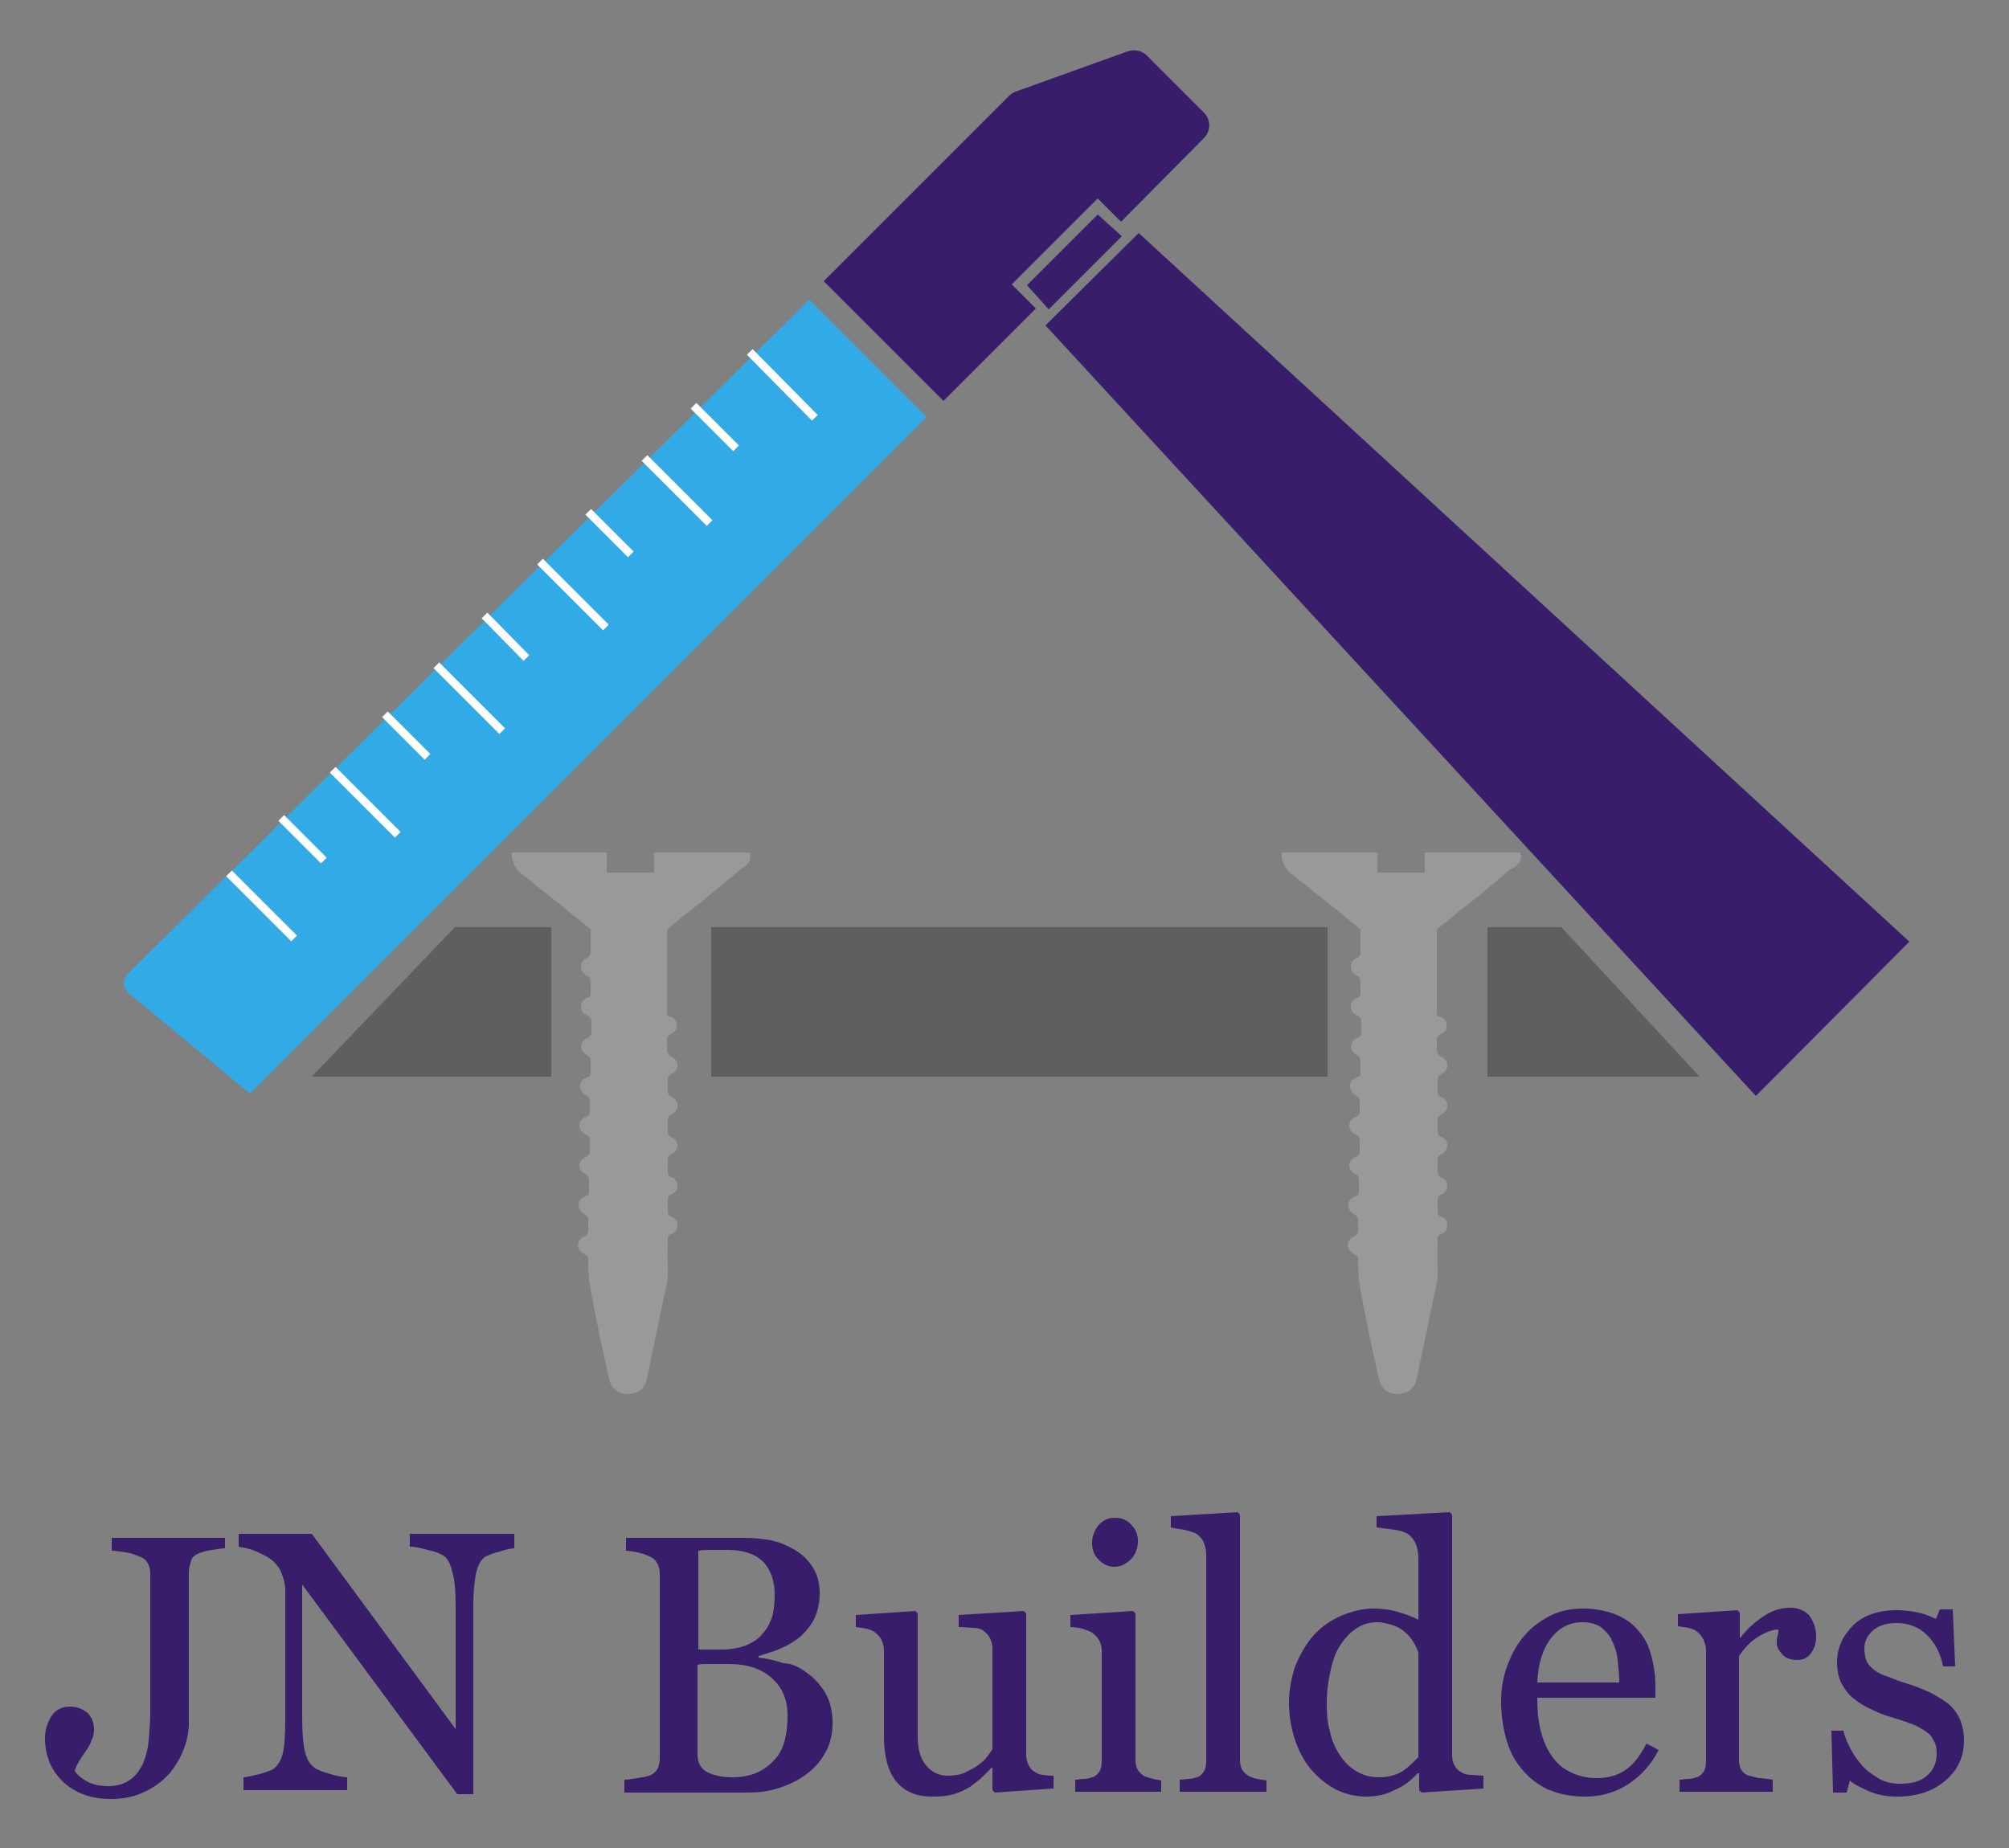
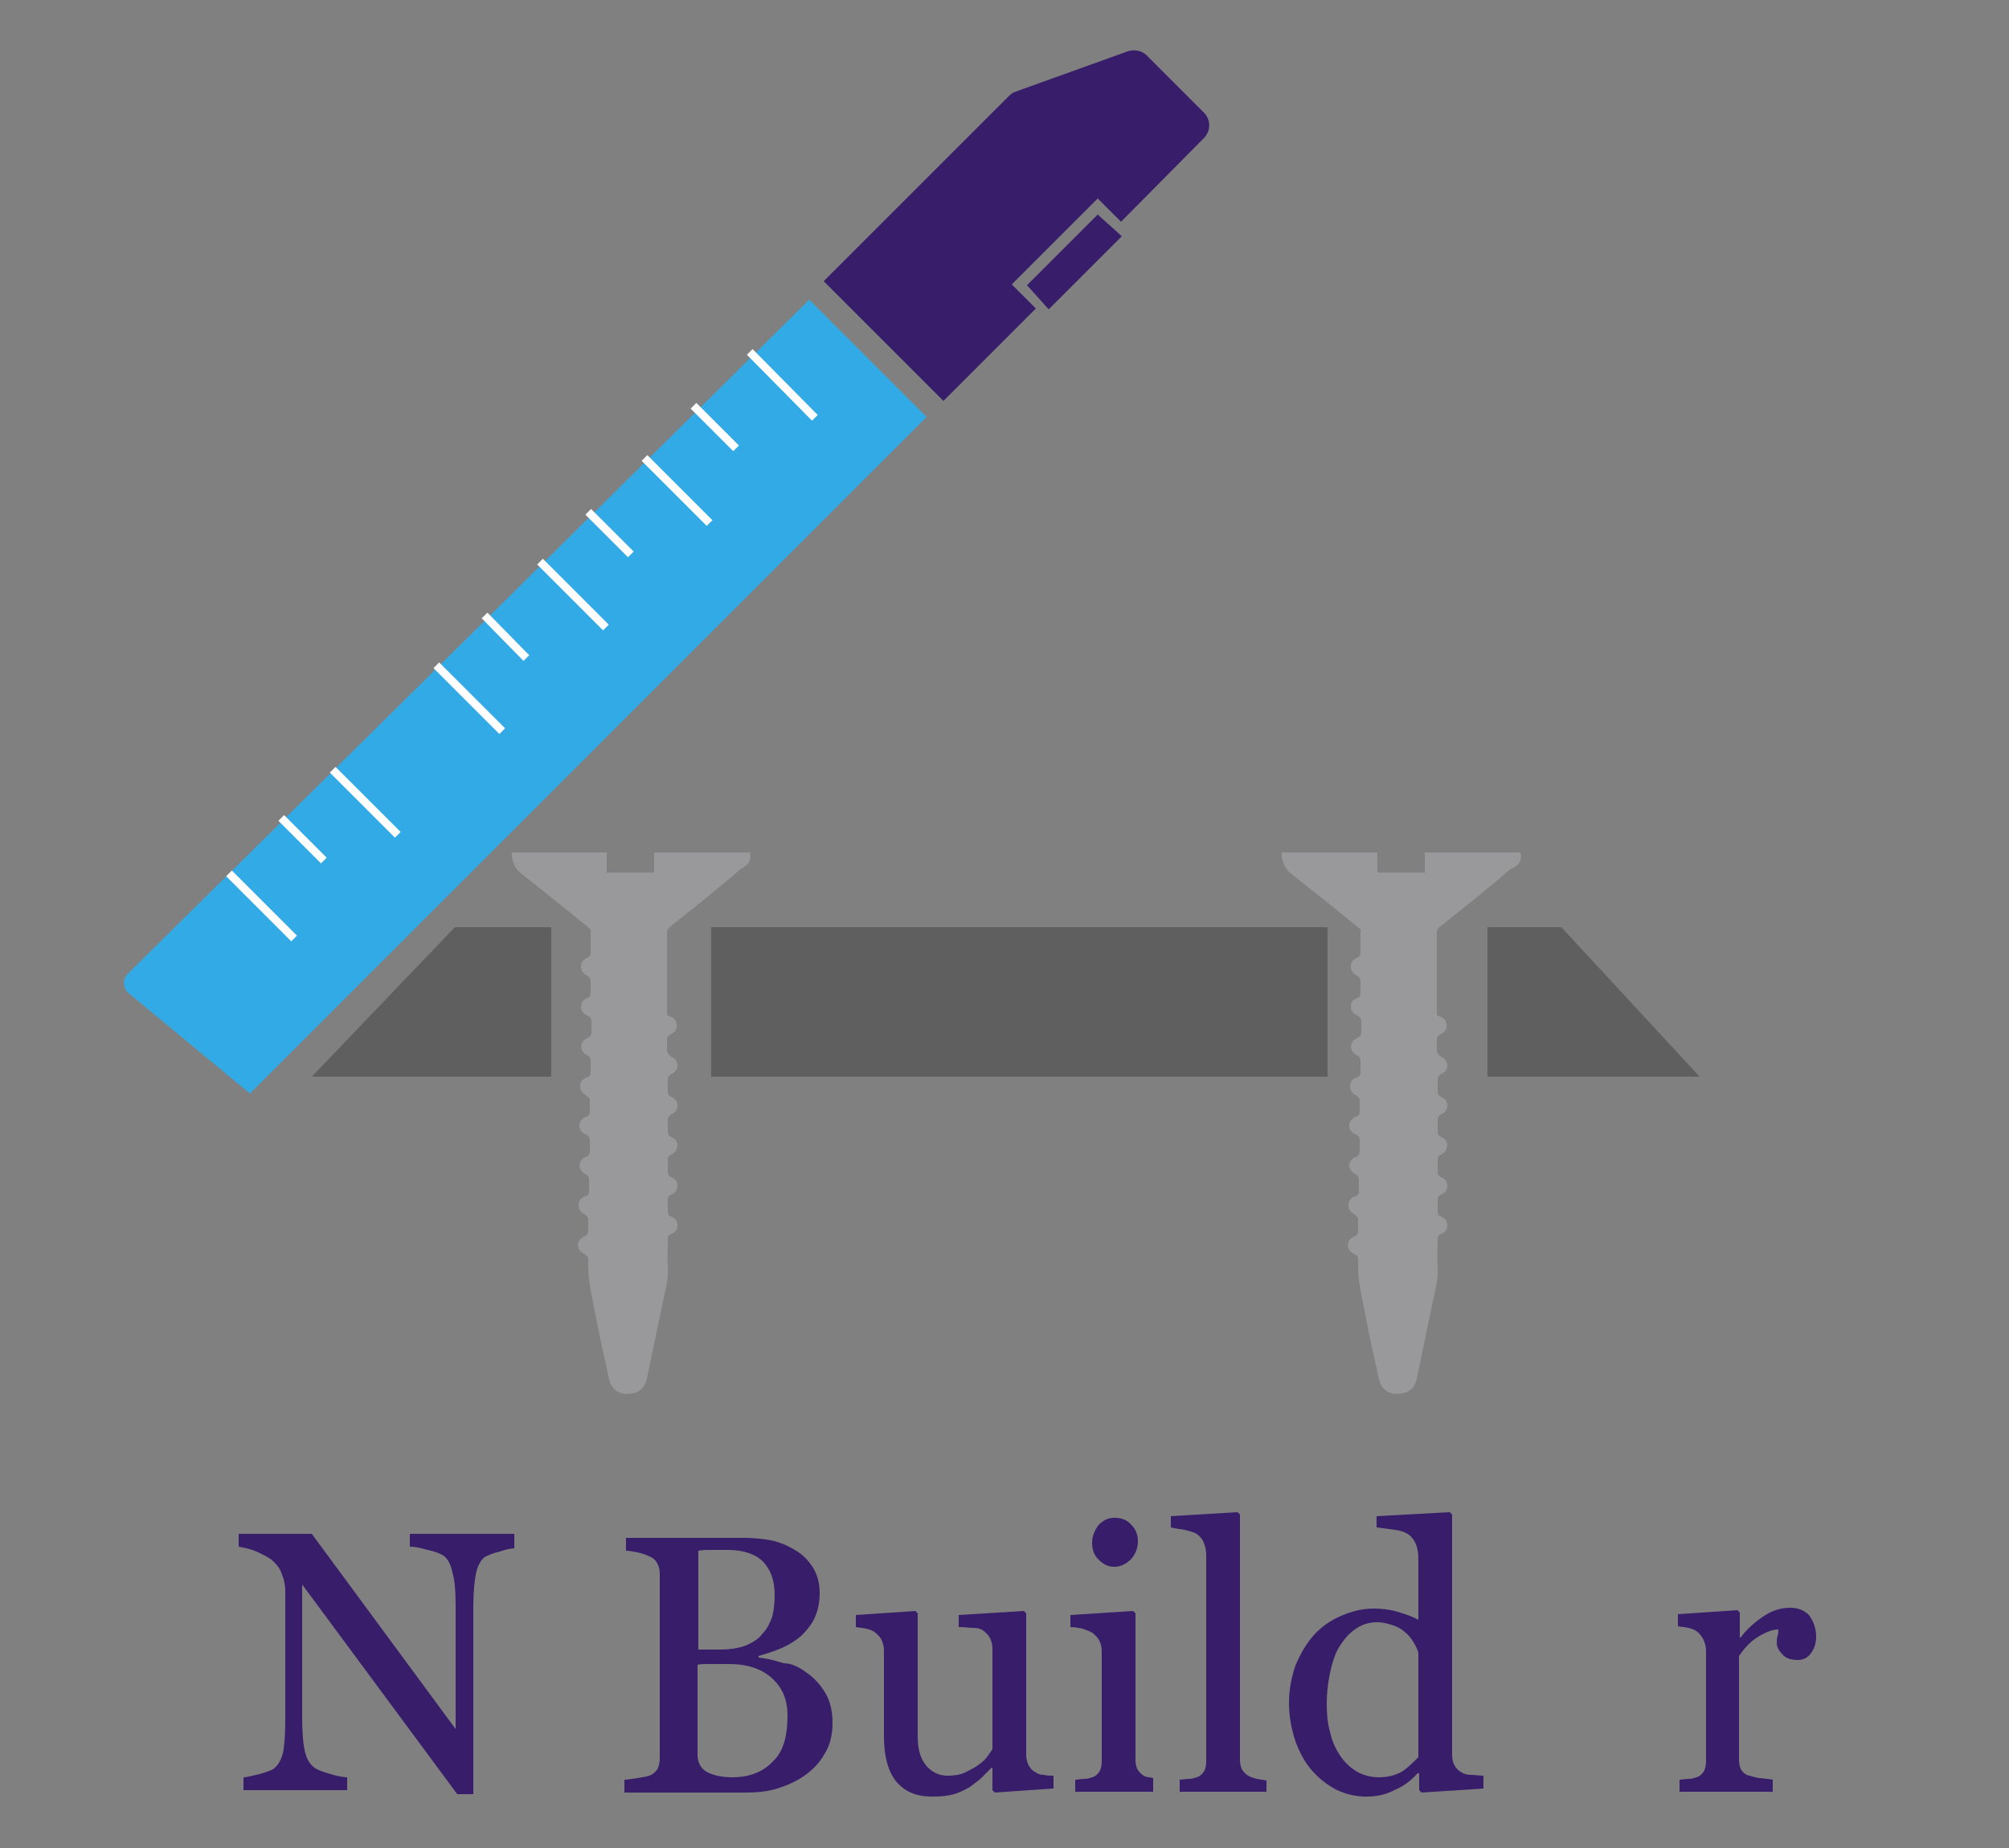
<svg xmlns="http://www.w3.org/2000/svg" version="1.1" id="Layer_2_00000132785641922267295180000011721675644502010030_" x="0px" y="0px" viewBox="0 0 250 230" style="enable-background:new 0 0 250 230;" xml:space="preserve">
  <rect x="0" y="0" width="250" height="230" fill="#808080" stroke="none" />
  <style type="text/css">
	.st0{fill:#99989B;}
	.st1{fill:#605F60;}
	.st2{fill:#371D6A;}
	.st3{fill:#32AAE6;}
	.st4{fill:none;stroke:#FFFFFF;stroke-miterlimit:10;}
</style>
  <path class="st0" d="M93.3,106.1H81.4v2.5h-5.9v-2.5H63.7c-0.1,0.9,0.4,2,1,2.5c2.9,2.3,5.8,4.6,8.6,6.9c0.2,0.1,0.3,0.3,0.2,0.5  c0,0.8,0,1.7,0,2.5c0,0.4-0.1,0.5-0.4,0.7c-0.5,0.2-0.8,0.5-0.8,1.1c0,0.5,0.3,0.9,0.7,1.1c0.3,0.1,0.5,0.4,0.5,0.8s0,0.9,0,1.3  s-0.1,0.6-0.4,0.7c-0.5,0.2-0.8,0.5-0.8,1.1c0,0.5,0.3,0.9,0.8,1.1c0.3,0.1,0.5,0.4,0.5,0.7c0,0.4,0,0.9,0,1.3  c0,0.4-0.1,0.6-0.5,0.8c-0.5,0.2-0.7,0.5-0.8,1c0,0.5,0.3,0.9,0.7,1.1c0.4,0.2,0.5,0.4,0.5,0.8c0,0.4,0,0.9,0,1.3  c0,0.4-0.1,0.6-0.5,0.7c-0.5,0.2-0.8,0.5-0.8,1.1c0,0.5,0.3,0.9,0.7,1.1c0.3,0.2,0.5,0.4,0.5,0.7c0,0.4,0,0.9,0,1.3  c0,0.3-0.1,0.6-0.5,0.7c-0.5,0.2-0.8,0.6-0.8,1.1s0.3,0.9,0.8,1.1c0.3,0.1,0.5,0.4,0.5,0.7c0,0.4,0,0.9,0,1.3c0,0.4-0.1,0.6-0.5,0.8  c-0.5,0.2-0.7,0.5-0.8,1c0,0.5,0.3,0.9,0.7,1.1c0.4,0.2,0.5,0.4,0.5,0.8c0,0.4,0,0.9,0,1.3c0,0.4-0.1,0.6-0.5,0.7  c-0.5,0.2-0.8,0.5-0.8,1.1c0,0.5,0.3,0.9,0.7,1.1c0.3,0.2,0.5,0.4,0.5,0.7c0,0.4,0,0.9,0,1.3c0,0.4-0.1,0.6-0.5,0.8  c-0.8,0.3-1,1.2-0.5,1.8c0.2,0.2,0.4,0.3,0.7,0.5c0.2,0.1,0.3,0.2,0.3,0.5c0,0.9,0,1.8,0.1,2.6c0.3,2.1,0.8,4.2,1.2,6.4  c0.4,2,0.9,4,1.3,6c0.1,0.3,0.2,0.6,0.4,0.9c0.7,0.9,1.6,1,2.6,0.8s1.5-0.9,1.7-1.8c0.7-3.4,1.4-6.7,2.1-10.1  c0.3-1.3,0.6-2.5,0.5-3.9c-0.1-1.1,0-2.3,0-3.4c0-0.3,0.1-0.5,0.4-0.6c0.5-0.2,0.8-0.5,0.8-1.1s-0.3-0.9-0.8-1.1  c-0.3-0.1-0.4-0.3-0.4-0.6c0-0.5,0-1,0-1.5c0-0.3,0.1-0.5,0.4-0.6c0.5-0.2,0.8-0.6,0.8-1.1c0-0.6-0.3-0.9-0.8-1.1  c-0.3-0.1-0.4-0.4-0.4-0.7c0-0.5,0-0.9,0-1.4c0-0.3,0.1-0.6,0.4-0.7c0.5-0.2,0.7-0.6,0.8-1.1c0-0.6-0.3-0.9-0.8-1.1  c-0.3-0.1-0.4-0.4-0.4-0.7c0-0.5,0-0.9,0-1.4c0-0.3,0.1-0.5,0.4-0.7c0.5-0.2,0.8-0.6,0.8-1.1s-0.3-0.9-0.8-1.1  c-0.3-0.1-0.4-0.4-0.4-0.7c0-0.5,0-0.9,0-1.4c0-0.3,0.1-0.5,0.4-0.7c0.5-0.2,0.8-0.6,0.8-1.1s-0.3-0.9-0.8-1.1  c-0.3-0.2-0.4-0.4-0.5-0.7c0-0.4,0-0.9,0-1.3c0-0.4,0.1-0.6,0.5-0.8c0.6-0.3,0.8-0.7,0.7-1.3c-0.1-0.5-0.4-0.8-0.9-0.9  c-0.3-0.1-0.3-0.2-0.3-0.5c0-3.3,0-6.7,0-10c0-0.2,0.1-0.4,0.2-0.5c1.7-1.4,3.4-2.7,5.1-4.1c1.3-1.1,2.6-2.1,3.8-3.2  C93.3,107.6,93.5,106.9,93.3,106.1z" />
  <path class="st0" d="M189.2,106.1h-11.9v2.5h-5.9v-2.5h-11.9c-0.1,0.9,0.4,2,1,2.5c2.9,2.3,5.8,4.6,8.6,6.9c0.2,0.1,0.3,0.3,0.2,0.5  c0,0.8,0,1.7,0,2.5c0,0.4-0.1,0.5-0.4,0.7c-0.5,0.2-0.8,0.5-0.8,1.1c0,0.5,0.3,0.9,0.7,1.1c0.3,0.1,0.5,0.4,0.5,0.8s0,0.9,0,1.3  s-0.1,0.6-0.4,0.7c-0.5,0.2-0.8,0.5-0.8,1.1c0,0.5,0.3,0.9,0.8,1.1c0.3,0.1,0.5,0.4,0.5,0.7c0,0.4,0,0.9,0,1.3  c0,0.4-0.1,0.6-0.5,0.8c-0.5,0.2-0.7,0.5-0.8,1c0,0.5,0.3,0.9,0.7,1.1c0.4,0.2,0.5,0.4,0.5,0.8c0,0.4,0,0.9,0,1.3  c0,0.4-0.1,0.6-0.5,0.7c-0.5,0.2-0.8,0.5-0.8,1.1c0,0.5,0.3,0.9,0.7,1.1c0.3,0.2,0.5,0.4,0.5,0.7c0,0.4,0,0.9,0,1.3  c0,0.3-0.1,0.6-0.5,0.7c-0.5,0.2-0.8,0.6-0.8,1.1s0.3,0.9,0.8,1.1c0.3,0.1,0.5,0.4,0.5,0.7c0,0.4,0,0.9,0,1.3c0,0.4-0.1,0.6-0.5,0.8  c-0.5,0.2-0.7,0.5-0.8,1c0,0.5,0.3,0.9,0.7,1.1c0.4,0.2,0.5,0.4,0.5,0.8c0,0.4,0,0.9,0,1.3c0,0.4-0.1,0.6-0.5,0.7  c-0.5,0.2-0.8,0.5-0.8,1.1c0,0.5,0.3,0.9,0.7,1.1c0.3,0.2,0.5,0.4,0.5,0.7c0,0.4,0,0.9,0,1.3c0,0.4-0.1,0.6-0.5,0.8  c-0.8,0.3-1,1.2-0.5,1.8c0.2,0.2,0.4,0.3,0.7,0.5c0.2,0.1,0.3,0.2,0.3,0.5c0,0.9,0,1.8,0.1,2.6c0.3,2.1,0.8,4.2,1.2,6.4  c0.4,2,0.9,4,1.3,6c0.1,0.3,0.2,0.6,0.4,0.9c0.7,0.9,1.6,1,2.6,0.8s1.5-0.9,1.7-1.8c0.7-3.4,1.4-6.7,2.1-10.1  c0.3-1.3,0.6-2.5,0.5-3.9c-0.1-1.1,0-2.3,0-3.4c0-0.3,0.1-0.5,0.4-0.6c0.5-0.2,0.8-0.5,0.8-1.1s-0.3-0.9-0.8-1.1  c-0.3-0.1-0.4-0.3-0.4-0.6c0-0.5,0-1,0-1.5c0-0.3,0.1-0.5,0.4-0.6c0.5-0.2,0.8-0.6,0.8-1.1c0-0.6-0.3-0.9-0.8-1.1  c-0.3-0.1-0.4-0.4-0.4-0.7c0-0.5,0-0.9,0-1.4c0-0.3,0.1-0.6,0.4-0.7c0.5-0.2,0.7-0.6,0.8-1.1c0-0.6-0.3-0.9-0.8-1.1  c-0.3-0.1-0.4-0.4-0.4-0.7c0-0.5,0-0.9,0-1.4c0-0.3,0.1-0.5,0.4-0.7c0.5-0.2,0.8-0.6,0.8-1.1s-0.3-0.9-0.8-1.1  c-0.3-0.1-0.4-0.4-0.4-0.7c0-0.5,0-0.9,0-1.4c0-0.3,0.1-0.5,0.4-0.7c0.5-0.2,0.8-0.6,0.8-1.1s-0.3-0.9-0.8-1.1  c-0.3-0.2-0.4-0.4-0.5-0.7c0-0.4,0-0.9,0-1.3c0-0.4,0.1-0.6,0.5-0.8c0.6-0.3,0.8-0.7,0.7-1.3c-0.1-0.5-0.4-0.8-0.9-0.9  c-0.3-0.1-0.3-0.2-0.3-0.5c0-3.3,0-6.7,0-10c0-0.2,0.1-0.4,0.2-0.5c1.7-1.4,3.4-2.7,5.1-4.1c1.3-1.1,2.6-2.1,3.8-3.2  C189.3,107.6,189.4,106.9,189.2,106.1z" />
  <rect x="88.5" y="115.4" class="st1" width="76.7" height="18.6" />
  <polygon class="st1" points="211.5,134 185.1,134 185.1,115.4 194.3,115.4 " />
  <polygon class="st1" points="68.6,134 38.8,134 56.6,115.4 68.6,115.4 " />
-   <polygon class="st2" points="218.5,136.4 237.6,117.2 141.7,29 130.1,40.5 " />
  <polygon class="st2" points="139.6,29.4 130.5,38.5 127.8,35.5 136.6,26.7 " />
  <path class="st2" d="M102.5,35l14.9,14.9l11.5-11.5l-3-3l10.7-10.7l2.9,2.9l10.3-10.4c0.9-0.9,0.9-2.3,0-3.2l-7.1-7.1  c-0.6-0.6-1.5-0.8-2.4-0.5l-13.9,5c-0.3,0.1-0.6,0.3-0.8,0.5L102.5,35z" />
  <path class="st3" d="M100.7,37.3l14.6,14.6l-84.2,84.2L16,123.6c-0.7-0.6-0.8-1.7-0.1-2.4L100.7,37.3z" />
  <polygon class="st4" points="36.6,116.8 28.5,108.7 28.5,108.7 28.5,108.7 28.5,108.7 36.6,116.8 36.6,116.8 " />
  <polygon class="st4" points="40.3,107.1 35,101.8 35,101.8 35,101.8 35,101.8 40.3,107.1 40.3,107.1 " />
  <polygon class="st4" points="49.5,103.9 41.4,95.8 41.4,95.8 41.4,95.8 41.4,95.8 49.5,103.9 49.5,103.9 " />
-   <polygon class="st4" points="53.2,94.2 47.9,88.9 47.9,88.9 47.9,88.9 47.9,88.9 53.2,94.2 53.2,94.2 " />
  <polygon class="st4" points="65.5,81.9 60.3,76.6 60.3,76.6 60.3,76.6 60.3,76.6 65.5,81.9 65.5,81.9 " />
  <polygon class="st4" points="62.5,91 54.3,82.8 54.3,82.8 54.3,82.8 54.3,82.8 62.5,91 62.5,91 " />
  <polygon class="st4" points="75.4,78.1 67.2,69.9 67.2,69.9 67.2,69.9 67.2,69.9 75.4,78.1 75.4,78.1 " />
  <polygon class="st4" points="78.5,69 73.2,63.7 73.2,63.7 73.2,63.7 73.2,63.7 78.5,69 78.5,69 " />
  <polygon class="st4" points="88.3,65.1 80.2,57 80.2,57 80.2,57 80.2,57 88.3,65.1 88.3,65.1 " />
  <polygon class="st4" points="91.6,55.8 86.3,50.5 86.3,50.5 86.3,50.5 86.3,50.5 91.6,55.8 91.6,55.8 " />
  <polygon class="st4" points="101.4,52 93.3,43.8 93.3,43.8 93.3,43.8 93.3,43.8 101.4,52 101.4,52 " />
  <g>
-     <path class="st2" d="M28,192.7c-0.4,0-0.9,0.1-1.6,0.2c-0.6,0.1-1.1,0.2-1.6,0.4c-0.5,0.2-0.9,0.5-1,0.9s-0.3,0.9-0.3,1.4v18.9   c0,1-0.2,2-0.6,3.1c-0.4,1.1-1,2.1-1.7,3c-0.9,1-1.9,1.8-3.2,2.4c-1.2,0.6-2.6,0.9-4.2,0.9c-2.4,0-4.4-0.7-5.9-2.1   c-1.5-1.4-2.3-3.2-2.3-5.5c0-1,0.3-1.9,0.8-2.7c0.5-0.8,1.3-1.2,2.3-1.2c0.9,0,1.6,0.3,2.2,0.8c0.5,0.5,0.8,1.2,0.8,2   c0,0.5-0.1,1-0.3,1.4c-0.2,0.5-0.4,0.9-0.7,1.3c-0.2,0.3-0.5,0.7-0.8,1.2c-0.3,0.5-0.5,0.9-0.6,1.3c0.3,0.5,0.8,0.9,1.5,1.3   c0.7,0.4,1.6,0.6,2.7,0.6c1.1,0,2-0.3,2.7-0.8c0.7-0.5,1.2-1.2,1.6-2c0.3-0.8,0.6-1.7,0.7-2.9c0.1-1.1,0.2-2.4,0.2-3.8v-16.9   c0-0.5-0.1-1-0.3-1.3c-0.2-0.4-0.5-0.7-1.1-0.9c-0.5-0.2-1-0.4-1.7-0.5c-0.7-0.1-1.3-0.2-1.7-0.2v-1.6H28V192.7z" />
    <path class="st2" d="M64.1,192.7c-0.4,0-1.1,0.1-1.9,0.4c-0.9,0.2-1.5,0.5-1.9,0.7c-0.5,0.4-0.9,1.1-1.1,2.2   c-0.2,1.1-0.3,2.4-0.3,4v23.3h-2l-19.3-26.1v16.4c0,1.8,0.1,3.3,0.3,4.2c0.2,1,0.6,1.7,1.1,2.1c0.3,0.3,1.1,0.6,2.1,0.9   s1.8,0.4,2.1,0.4v1.6H30.3v-1.6c0.4,0,1.1-0.2,2-0.4c1-0.3,1.6-0.5,1.8-0.7c0.5-0.4,0.9-1.1,1.1-1.9c0.2-0.9,0.3-2.3,0.3-4.4v-15.7   c0-0.7-0.1-1.4-0.4-2.1c-0.2-0.7-0.6-1.2-1-1.6c-0.5-0.5-1.3-0.9-2.2-1.3c-0.9-0.4-1.7-0.5-2.2-0.6v-1.6h9.1l17.9,24.3v-15.2   c0-1.9-0.1-3.3-0.4-4.3c-0.2-1-0.6-1.7-1-2c-0.4-0.3-1.1-0.6-2.1-0.8c-1-0.3-1.7-0.4-2.2-0.4v-1.6h13V192.7z" />
    <path class="st2" d="M100.4,208.2c0.9,0.6,1.7,1.5,2.3,2.5c0.6,1,0.9,2.3,0.9,3.7c0,1.5-0.3,2.8-1,3.9c-0.6,1.1-1.5,2-2.5,2.7   c-1,0.7-2.1,1.2-3.4,1.6c-1.3,0.4-2.6,0.5-3.9,0.5H77.7v-1.6c0.4,0,0.9-0.1,1.6-0.2c0.7-0.1,1.2-0.2,1.5-0.3c0.5-0.2,0.8-0.5,1-0.8   c0.2-0.4,0.3-0.8,0.3-1.4v-22.9c0-0.5-0.1-1-0.3-1.3c-0.2-0.4-0.5-0.7-1-0.9c-0.4-0.2-1-0.4-1.5-0.5c-0.6-0.1-1-0.2-1.4-0.2v-1.6   h14.7c1.1,0,2.2,0.1,3.3,0.3c1,0.2,2,0.6,3,1.2c0.9,0.5,1.6,1.2,2.2,2.1c0.6,0.9,0.9,2,0.9,3.3c0,1.1-0.2,2.1-0.6,3   c-0.4,0.9-1,1.6-1.7,2.3c-0.7,0.6-1.5,1.1-2.4,1.5c-0.9,0.4-1.9,0.7-2.9,1v0.2c0.9,0.1,1.9,0.3,3.1,0.7   C98.5,207,99.5,207.5,100.4,208.2z M94.9,203.3c0.6-0.6,0.9-1.3,1.2-2.1c0.2-0.8,0.3-1.7,0.3-2.7c0-1.8-0.5-3.1-1.4-4.1   c-1-1-2.5-1.5-4.5-1.5c-0.5,0-1.1,0-1.8,0c-0.7,0-1.3,0-1.8,0.1v12.3h2.8c1.2,0,2.3-0.2,3.1-0.5C93.7,204.4,94.4,204,94.9,203.3z    M98,213.5c0-1.9-0.6-3.4-1.9-4.6c-1.3-1.2-3.1-1.8-5.4-1.8c-1,0-1.8,0-2.4,0c-0.7,0-1.2,0-1.5,0.1v11.2c0,0.9,0.4,1.7,1.1,2.1   s1.8,0.7,3.2,0.7c2.2,0,3.9-0.7,5.1-2C97.5,218,98,216,98,213.5z" />
    <path class="st2" d="M131,222.6l-7.2,0.5l-0.3-0.3V220h-0.1c-0.4,0.4-0.8,0.8-1.2,1.2c-0.4,0.4-1,0.8-1.5,1.2   c-0.7,0.4-1.3,0.7-2,0.9s-1.5,0.3-2.7,0.3c-2,0-3.4-0.6-4.5-1.9c-1-1.3-1.5-3.1-1.5-5.6v-10.6c0-0.5-0.1-1-0.3-1.4s-0.5-0.7-0.9-1   c-0.3-0.2-0.6-0.3-1-0.4c-0.4-0.1-0.8-0.1-1.3-0.2v-1.5l7.4-0.5l0.3,0.3v15.4c0,1.6,0.4,2.8,1.1,3.6s1.6,1.2,2.6,1.2   c0.8,0,1.6-0.1,2.2-0.4c0.6-0.3,1.2-0.6,1.6-0.9c0.4-0.3,0.8-0.6,1.1-1c0.3-0.4,0.5-0.7,0.7-1v-12.5c0-0.5-0.1-0.9-0.3-1.3   c-0.2-0.4-0.5-0.7-0.9-1c-0.3-0.2-0.7-0.3-1.2-0.3c-0.5,0-1.1-0.1-1.8-0.1v-1.5l8.1-0.5l0.3,0.3v17.6c0,0.5,0.1,0.9,0.3,1.3   c0.2,0.4,0.5,0.7,0.9,0.9c0.3,0.2,0.6,0.3,1,0.3c0.4,0.1,0.8,0.1,1.2,0.1V222.6z" />
-     <path class="st2" d="M144.5,223h-10.7v-1.5c0.3,0,0.7-0.1,1.1-0.1c0.4,0,0.7-0.1,1-0.2c0.4-0.1,0.7-0.4,0.9-0.7   c0.2-0.3,0.3-0.8,0.3-1.3v-13.7c0-0.5-0.1-0.9-0.3-1.3c-0.2-0.4-0.5-0.7-0.9-1c-0.3-0.2-0.7-0.3-1.2-0.5c-0.5-0.1-1-0.2-1.5-0.2   v-1.5l7.8-0.5l0.3,0.3V219c0,0.5,0.1,1,0.3,1.3c0.2,0.3,0.5,0.6,0.9,0.8c0.3,0.1,0.6,0.2,1,0.3c0.3,0.1,0.7,0.1,1,0.2V223z    M141.6,191.8c0,0.9-0.3,1.6-0.8,2.2c-0.6,0.6-1.3,1-2.1,1c-0.8,0-1.4-0.3-2-0.9c-0.6-0.6-0.8-1.3-0.8-2.1c0-0.8,0.3-1.5,0.8-2.2   c0.6-0.6,1.2-0.9,2-0.9c0.9,0,1.6,0.3,2.1,0.9C141.4,190.4,141.6,191.1,141.6,191.8z" />
+     <path class="st2" d="M144.5,223h-10.7v-1.5c0.3,0,0.7-0.1,1.1-0.1c0.4,0,0.7-0.1,1-0.2c0.4-0.1,0.7-0.4,0.9-0.7   c0.2-0.3,0.3-0.8,0.3-1.3v-13.7c0-0.5-0.1-0.9-0.3-1.3c-0.2-0.4-0.5-0.7-0.9-1c-0.3-0.2-0.7-0.3-1.2-0.5c-0.5-0.1-1-0.2-1.5-0.2   v-1.5l7.8-0.5l0.3,0.3V219c0,0.5,0.1,1,0.3,1.3c0.2,0.3,0.5,0.6,0.9,0.8c0.3,0.1,0.7,0.1,1,0.2V223z    M141.6,191.8c0,0.9-0.3,1.6-0.8,2.2c-0.6,0.6-1.3,1-2.1,1c-0.8,0-1.4-0.3-2-0.9c-0.6-0.6-0.8-1.3-0.8-2.1c0-0.8,0.3-1.5,0.8-2.2   c0.6-0.6,1.2-0.9,2-0.9c0.9,0,1.6,0.3,2.1,0.9C141.4,190.4,141.6,191.1,141.6,191.8z" />
    <path class="st2" d="M157.6,223h-10.8v-1.5c0.3,0,0.7-0.1,1.1-0.1c0.4,0,0.7-0.1,1-0.2c0.4-0.1,0.7-0.4,0.9-0.7s0.3-0.8,0.3-1.3   v-25.7c0-0.5-0.1-1-0.3-1.5c-0.2-0.5-0.5-0.8-0.9-1.1c-0.3-0.2-0.8-0.3-1.5-0.5c-0.7-0.1-1.3-0.2-1.7-0.3v-1.4l8.3-0.5l0.3,0.3V219   c0,0.5,0.1,1,0.3,1.3c0.2,0.3,0.5,0.6,0.9,0.8c0.3,0.1,0.7,0.3,1,0.3c0.3,0.1,0.7,0.1,1.1,0.2V223z" />
    <path class="st2" d="M184.6,222.6l-7.7,0.5l-0.3-0.3v-2.1l-0.2,0c-0.8,0.9-1.7,1.6-2.9,2.1c-1.1,0.6-2.3,0.8-3.5,0.8   c-1.3,0-2.5-0.3-3.6-0.8c-1.2-0.6-2.2-1.4-3.1-2.4c-0.9-1-1.6-2.3-2.1-3.7c-0.5-1.5-0.8-3.1-0.8-4.8c0-1.6,0.3-3.1,0.8-4.6   c0.6-1.4,1.3-2.7,2.3-3.8c0.9-1,2-1.8,3.4-2.4s2.7-0.9,4-0.9c1,0,2,0.1,3,0.4c1,0.3,1.9,0.6,2.6,1v-7.7c0-0.6-0.1-1.2-0.3-1.7   s-0.5-0.9-0.9-1.2c-0.4-0.3-1-0.5-1.7-0.6c-0.7-0.1-1.5-0.2-2.3-0.3v-1.4l9.1-0.5l0.3,0.3v29.9c0,0.5,0.1,1,0.3,1.3   c0.2,0.4,0.5,0.7,0.9,0.9c0.3,0.2,0.7,0.3,1.2,0.3s1,0.1,1.5,0.1V222.6z M176.5,218.7v-13c-0.1-0.4-0.3-0.8-0.6-1.3s-0.6-0.9-1-1.2   c-0.4-0.4-0.9-0.7-1.5-0.9c-0.6-0.2-1.3-0.4-2-0.4c-0.9,0-1.7,0.2-2.5,0.7c-0.8,0.5-1.4,1.1-2,2c-0.6,0.8-1,1.9-1.3,3.2   c-0.3,1.3-0.5,2.7-0.5,4.3c0,1.3,0.1,2.4,0.4,3.4c0.2,1,0.6,2,1.2,2.9c0.5,0.8,1.2,1.5,2,2s1.8,0.8,2.9,0.8c1.2,0,2.2-0.3,3-0.8   C175.3,219.9,175.9,219.3,176.5,218.7z" />
-     <path class="st2" d="M206.4,217.8c-0.9,1.8-2.2,3.2-3.7,4.2s-3.3,1.6-5.4,1.6c-1.8,0-3.3-0.3-4.7-0.9c-1.3-0.6-2.4-1.5-3.3-2.6   s-1.5-2.3-1.9-3.8c-0.4-1.4-0.6-3-0.6-4.6c0-1.4,0.2-2.8,0.7-4.2c0.5-1.4,1.1-2.6,2-3.7c0.9-1.1,1.9-1.9,3.2-2.6   c1.3-0.7,2.7-1,4.3-1c1.6,0,3,0.3,4.2,0.8s2.1,1.2,2.8,2.1c0.7,0.8,1.2,1.8,1.5,3c0.3,1.1,0.5,2.4,0.5,3.7v1.5h-14.7   c0,1.5,0.1,2.8,0.4,4c0.3,1.2,0.7,2.2,1.3,3.1c0.6,0.9,1.3,1.6,2.3,2.1s2.1,0.8,3.4,0.8c1.3,0,2.5-0.3,3.4-0.9   c1-0.6,1.9-1.7,2.8-3.4L206.4,217.8z M201.5,209.3c0-0.8-0.1-1.7-0.2-2.7c-0.1-1-0.4-1.8-0.7-2.4c-0.3-0.7-0.8-1.2-1.4-1.7   c-0.6-0.4-1.4-0.6-2.3-0.6c-1.6,0-2.9,0.7-3.9,2c-1,1.3-1.6,3.1-1.7,5.5H201.5z" />
    <path class="st2" d="M226,203.7c0,0.8-0.2,1.4-0.6,2c-0.4,0.6-1,0.9-1.7,0.9c-0.8,0-1.5-0.2-1.9-0.7c-0.4-0.4-0.7-0.9-0.7-1.4   c0-0.3,0-0.6,0.1-0.9c0.1-0.3,0.1-0.5,0.1-0.8c-0.7,0-1.5,0.3-2.5,0.9s-1.7,1.4-2.4,2.4V219c0,0.5,0.1,1,0.3,1.3   c0.2,0.3,0.5,0.6,1,0.7c0.4,0.1,0.9,0.3,1.4,0.3c0.6,0.1,1.1,0.1,1.5,0.2v1.5H209v-1.5c0.3,0,0.7-0.1,1.1-0.1c0.4,0,0.7-0.1,1-0.2   c0.4-0.1,0.7-0.4,0.9-0.7c0.2-0.3,0.3-0.8,0.3-1.3v-13.7c0-0.5-0.1-0.9-0.3-1.4c-0.2-0.4-0.5-0.8-0.9-1.1c-0.3-0.2-0.6-0.3-1-0.4   c-0.4-0.1-0.8-0.1-1.3-0.2v-1.5l7.4-0.5l0.3,0.3v3.1h0.1c0.9-1.2,2-2.1,3.1-2.8s2.2-0.9,3.1-0.9s1.7,0.3,2.3,0.9   C225.7,201.8,226,202.7,226,203.7z" />
-     <path class="st2" d="M242.5,212.1c0.6,0.5,1.1,1.2,1.4,1.9s0.5,1.6,0.5,2.6c0,2.1-0.8,3.7-2.3,5c-1.5,1.3-3.5,2-6,2   c-1.3,0-2.5-0.2-3.6-0.7c-1.1-0.5-1.9-0.9-2.3-1.3l-0.4,1.5h-1.7l-0.2-7.7h1.5c0.1,0.6,0.4,1.3,0.8,2.1s0.9,1.5,1.4,2.1   c0.6,0.7,1.3,1.2,2.1,1.7c0.8,0.5,1.7,0.7,2.8,0.7c1.4,0,2.5-0.3,3.3-1s1.2-1.6,1.2-2.8c0-0.6-0.1-1.2-0.4-1.6   c-0.2-0.5-0.6-0.9-1.1-1.2c-0.5-0.3-1.1-0.7-1.8-0.9c-0.7-0.3-1.5-0.5-2.4-0.8c-0.7-0.2-1.5-0.5-2.3-0.9c-0.9-0.4-1.6-0.8-2.2-1.3   c-0.7-0.5-1.2-1.2-1.6-1.9s-0.6-1.7-0.6-2.7c0-1.8,0.7-3.3,2-4.6s3.2-1.9,5.4-1.9c0.9,0,1.8,0.1,2.7,0.3c0.9,0.2,1.6,0.5,2.2,0.8   l0.5-1.2h1.6l0.3,7.1h-1.5c-0.3-1.6-1-2.9-2-3.9c-1-1-2.3-1.5-3.8-1.5c-1.2,0-2.2,0.3-2.9,0.9s-1.1,1.4-1.1,2.2   c0,0.7,0.1,1.2,0.3,1.7c0.2,0.4,0.6,0.8,1,1.1c0.4,0.3,1,0.6,1.7,0.8c0.7,0.3,1.5,0.6,2.5,0.9c1,0.3,1.9,0.7,2.8,1.1   C241.2,211.2,241.9,211.6,242.5,212.1z" />
  </g>
</svg>